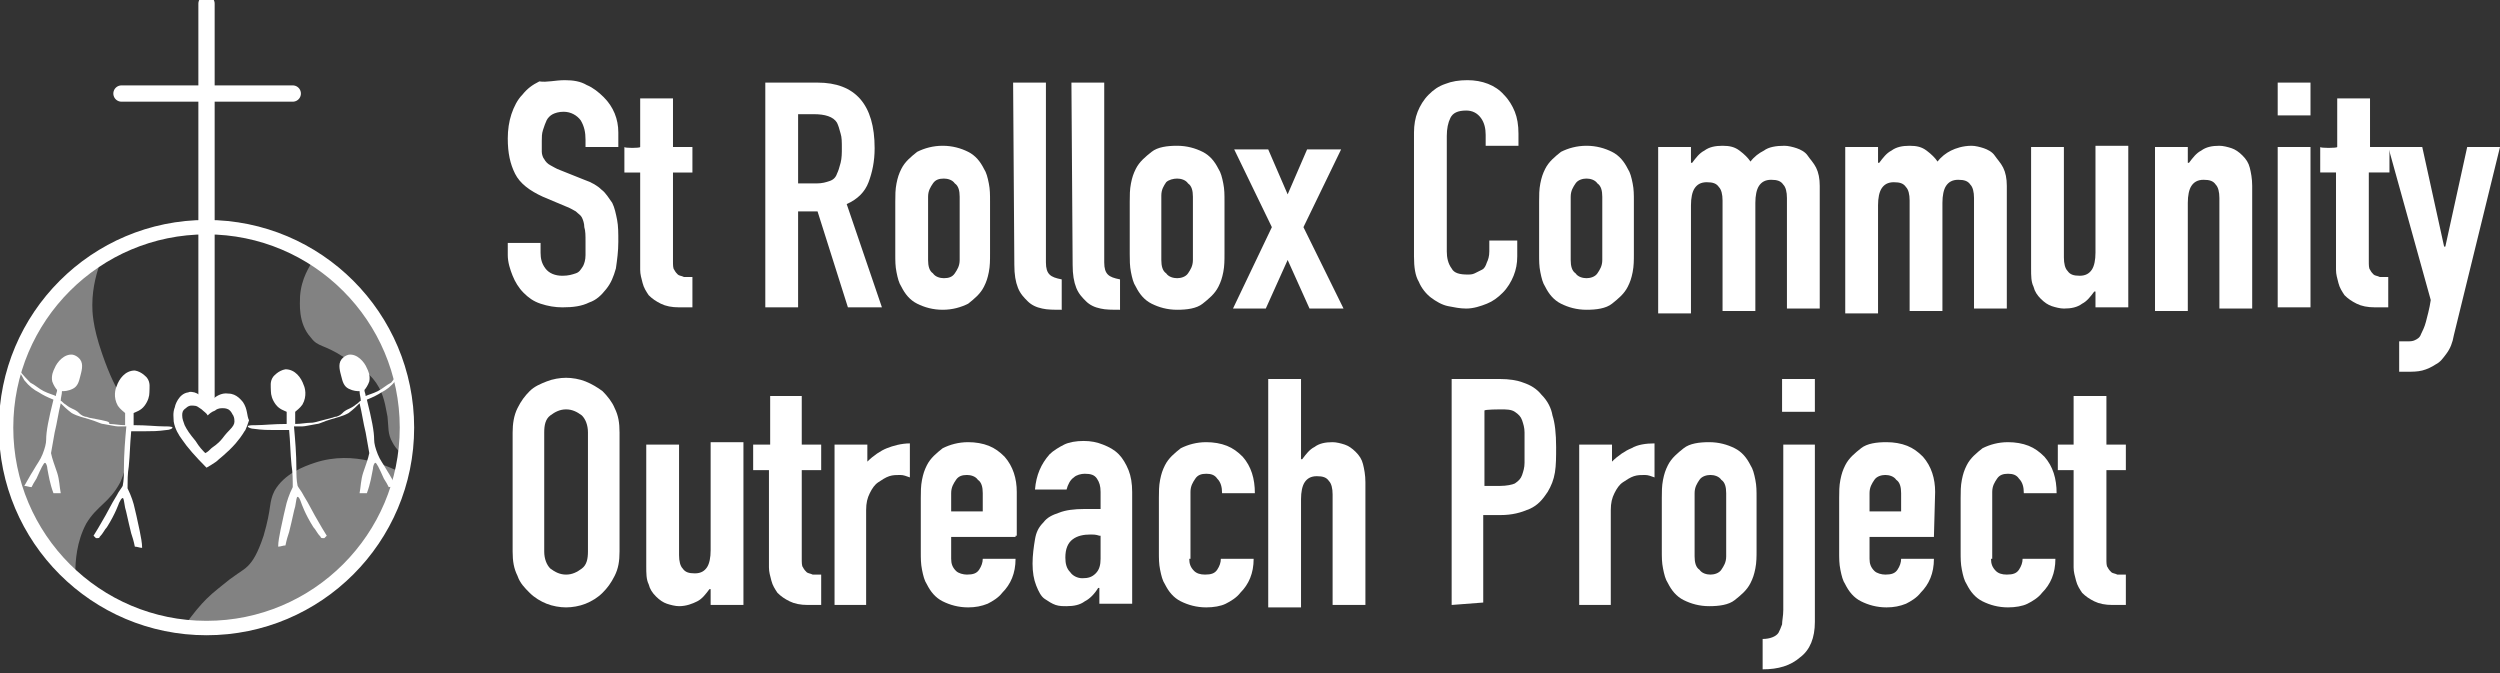
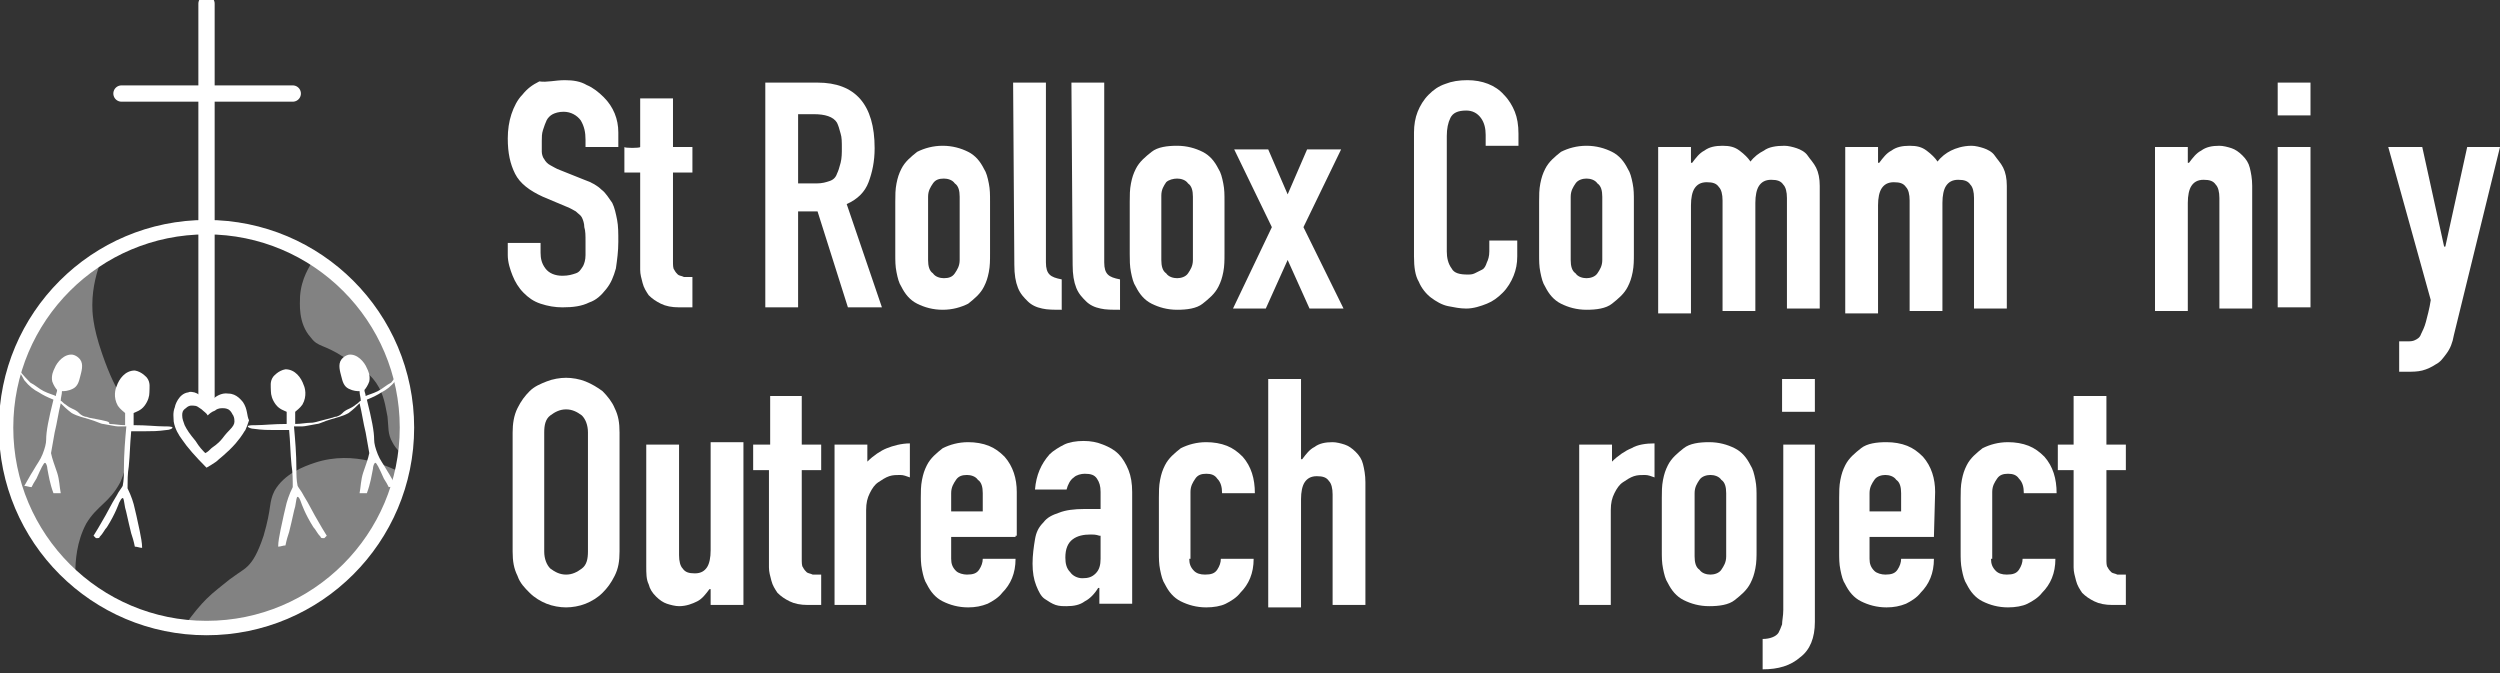
<svg xmlns="http://www.w3.org/2000/svg" version="1.1" id="Layer_1" x="0px" y="0px" viewBox="0 0 205.8 55.4" style="enable-background:new 0 0 205.8 55.4;" xml:space="preserve">
  <rect x="0" y="0" width="205.8" height="55.4" fill="#333333" stroke="none" />
  <style type="text/css"> .st0{fill:#FFFFFF;} .st1{fill:none;stroke:#FFFFFF;stroke-width:1.341;stroke-linecap:round;stroke-miterlimit:10;} .st2{opacity:0.39;fill:#FFFFFF;} .st3{fill:none;stroke:#FFFFFF;stroke-width:1.186;stroke-linecap:round;stroke-miterlimit:10;} </style>
  <g>
    <path class="st0" d="M50.9,12.1h-2.7v-0.6c0-0.6-0.1-1.1-0.4-1.6c-0.3-0.4-0.8-0.7-1.4-0.7c-0.4,0-0.7,0.1-0.9,0.2 c-0.2,0.1-0.4,0.3-0.5,0.5s-0.2,0.5-0.3,0.8s-0.1,0.6-0.1,0.9c0,0.4,0,0.7,0,0.9s0.1,0.5,0.2,0.6c0.1,0.2,0.3,0.4,0.5,0.5 s0.5,0.3,0.8,0.4l2,0.8c0.6,0.2,1.1,0.5,1.4,0.8c0.4,0.3,0.6,0.7,0.9,1.1c0.2,0.4,0.3,0.9,0.4,1.4c0.1,0.5,0.1,1.1,0.1,1.8 c0,0.8-0.1,1.5-0.2,2.2c-0.2,0.7-0.4,1.2-0.8,1.7c-0.4,0.5-0.8,0.9-1.4,1.1c-0.6,0.3-1.3,0.4-2.2,0.4c-0.6,0-1.2-0.1-1.8-0.3 c-0.6-0.2-1-0.5-1.4-0.9s-0.7-0.9-0.9-1.4s-0.4-1.1-0.4-1.7v-1h2.7v0.8c0,0.5,0.1,0.9,0.4,1.3c0.3,0.4,0.8,0.6,1.4,0.6 c0.5,0,0.8-0.1,1.1-0.2s0.4-0.3,0.6-0.6c0.1-0.2,0.2-0.5,0.2-0.9c0-0.3,0-0.7,0-1.1c0-0.5,0-0.9-0.1-1.2c0-0.3-0.1-0.6-0.2-0.8 c-0.1-0.2-0.3-0.3-0.5-0.5c-0.2-0.1-0.5-0.3-0.8-0.4l-1.9-0.8c-1.1-0.5-1.9-1.1-2.3-1.9c-0.4-0.8-0.6-1.7-0.6-2.9 c0-0.7,0.1-1.4,0.3-2s0.5-1.2,0.9-1.6c0.4-0.5,0.8-0.8,1.4-1.1c0.6,0.1,1.3-0.1,2.1-0.1c0.7,0,1.3,0.1,1.8,0.4c0.5,0.2,1,0.6,1.4,1 c0.8,0.8,1.2,1.8,1.2,2.9V12.1z" />
    <path class="st0" d="M52.7,12.1v-4h2.7v4H57v2.1h-1.6v7.3c0,0.3,0,0.6,0.1,0.7c0.1,0.2,0.2,0.3,0.3,0.4s0.3,0.1,0.5,0.2 c0.2,0,0.4,0,0.7,0v2.5h-1.1c-0.6,0-1.1-0.1-1.5-0.3c-0.4-0.2-0.7-0.4-1-0.7c-0.2-0.3-0.4-0.6-0.5-1s-0.2-0.7-0.2-1.1v-8h-1.3v-2.1 C51.4,12.2,52.7,12.2,52.7,12.1z" />
    <path class="st0" d="M63,25.4V6.8h4.3c3.1,0,4.7,1.8,4.7,5.4c0,1.1-0.2,2-0.5,2.8s-0.9,1.4-1.8,1.8l2.9,8.5h-2.8l-2.5-7.9h-1.6v7.9 H63z M65.7,9.3v5.8h1.5c0.5,0,0.8-0.1,1.1-0.2s0.5-0.3,0.6-0.6c0.1-0.2,0.2-0.5,0.3-0.9c0.1-0.4,0.1-0.8,0.1-1.2 c0-0.5,0-0.9-0.1-1.2c-0.1-0.4-0.2-0.7-0.3-0.9c-0.3-0.5-1-0.7-1.9-0.7h-1.3V9.3z" />
    <path class="st0" d="M73.7,16.6c0-0.5,0-1,0.1-1.5s0.2-0.8,0.4-1.2c0.3-0.6,0.8-1,1.3-1.4c0.6-0.3,1.3-0.5,2.1-0.5s1.5,0.2,2.1,0.5 s1,0.8,1.3,1.4c0.2,0.3,0.3,0.7,0.4,1.2s0.1,0.9,0.1,1.5v4.3c0,0.5,0,1-0.1,1.5s-0.2,0.8-0.4,1.2c-0.3,0.6-0.8,1-1.3,1.4 c-0.6,0.3-1.3,0.5-2.1,0.5s-1.5-0.2-2.1-0.5s-1-0.8-1.3-1.4c-0.2-0.3-0.3-0.7-0.4-1.2s-0.1-0.9-0.1-1.5V16.6z M76.4,21.4 c0,0.5,0.1,0.9,0.4,1.1c0.2,0.3,0.6,0.4,0.9,0.4c0.4,0,0.7-0.1,0.9-0.4c0.2-0.3,0.4-0.6,0.4-1.1v-5.2c0-0.5-0.1-0.9-0.4-1.1 c-0.2-0.3-0.6-0.4-0.9-0.4c-0.4,0-0.7,0.1-0.9,0.4c-0.2,0.3-0.4,0.6-0.4,1.1V21.4z" />
    <path class="st0" d="M83.4,6.8h2.7v14.8c0,0.5,0.1,0.8,0.3,1c0.2,0.2,0.5,0.3,1,0.4v2.5c-0.6,0-1.2,0-1.6-0.1 c-0.5-0.1-0.9-0.3-1.2-0.6c-0.3-0.3-0.6-0.6-0.8-1.1c-0.2-0.5-0.3-1.1-0.3-1.9L83.4,6.8L83.4,6.8z" />
    <path class="st0" d="M88.2,6.8h2.7v14.8c0,0.5,0.1,0.8,0.3,1c0.2,0.2,0.5,0.3,1,0.4v2.5c-0.6,0-1.2,0-1.6-0.1 c-0.5-0.1-0.9-0.3-1.2-0.6c-0.3-0.3-0.6-0.6-0.8-1.1c-0.2-0.5-0.3-1.1-0.3-1.9L88.2,6.8L88.2,6.8z" />
    <path class="st0" d="M93,16.6c0-0.5,0-1,0.1-1.5s0.2-0.8,0.4-1.2c0.3-0.6,0.8-1,1.3-1.4s1.3-0.5,2.1-0.5s1.5,0.2,2.1,0.5 s1,0.8,1.3,1.4c0.2,0.3,0.3,0.7,0.4,1.2s0.1,0.9,0.1,1.5v4.3c0,0.5,0,1-0.1,1.5s-0.2,0.8-0.4,1.2c-0.3,0.6-0.8,1-1.3,1.4 s-1.3,0.5-2.1,0.5s-1.5-0.2-2.1-0.5s-1-0.8-1.3-1.4c-0.2-0.3-0.3-0.7-0.4-1.2s-0.1-1-0.1-1.5V16.6z M95.6,21.4 c0,0.5,0.1,0.9,0.4,1.1c0.2,0.3,0.6,0.4,0.9,0.4s0.7-0.1,0.9-0.4s0.4-0.6,0.4-1.1v-5.2c0-0.5-0.1-0.9-0.4-1.1 c-0.2-0.3-0.6-0.4-0.9-0.4S96.2,14.8,96,15c-0.2,0.3-0.4,0.6-0.4,1.1V21.4z" />
    <path class="st0" d="M101.5,25.4l3.2-6.7l-3.1-6.4h2.8L106,16l1.6-3.7h2.8l-3.1,6.4l3.3,6.7h-2.8l-1.8-4l-1.8,4H101.5z" />
    <path class="st0" d="M124.9,20v1.1c0,0.6-0.1,1.1-0.3,1.6c-0.2,0.5-0.5,1-0.9,1.4s-0.8,0.7-1.3,0.9c-0.5,0.2-1.1,0.4-1.7,0.4 c-0.5,0-1-0.1-1.5-0.2s-1-0.4-1.4-0.7s-0.8-0.8-1-1.3c-0.3-0.5-0.4-1.2-0.4-2.1V10.9c0-0.6,0.1-1.2,0.3-1.7c0.2-0.5,0.5-1,0.9-1.4 c0.4-0.4,0.8-0.7,1.4-0.9c0.5-0.2,1.1-0.3,1.8-0.3c1.2,0,2.3,0.4,3,1.2c0.4,0.4,0.7,0.9,0.9,1.4s0.3,1.1,0.3,1.8v1h-2.7v-0.9 c0-0.5-0.1-1-0.4-1.4s-0.7-0.6-1.2-0.6c-0.7,0-1.1,0.2-1.3,0.6s-0.3,0.9-0.3,1.5v9.5c0,0.5,0.1,1,0.4,1.4c0.2,0.4,0.7,0.5,1.3,0.5 c0.2,0,0.4,0,0.6-0.1s0.4-0.2,0.6-0.3c0.2-0.1,0.3-0.3,0.4-0.6c0.1-0.2,0.2-0.5,0.2-0.9v-0.9h2.3V20z" />
    <path class="st0" d="M126.7,16.6c0-0.5,0-1,0.1-1.5s0.2-0.8,0.4-1.2c0.3-0.6,0.8-1,1.3-1.4c0.6-0.3,1.3-0.5,2.1-0.5 s1.5,0.2,2.1,0.5s1,0.8,1.3,1.4c0.2,0.3,0.3,0.7,0.4,1.2c0.1,0.5,0.1,0.9,0.1,1.5v4.3c0,0.5,0,1-0.1,1.5s-0.2,0.8-0.4,1.2 c-0.3,0.6-0.8,1-1.3,1.4s-1.3,0.5-2.1,0.5s-1.5-0.2-2.1-0.5c-0.6-0.3-1-0.8-1.3-1.4c-0.2-0.3-0.3-0.7-0.4-1.2s-0.1-0.9-0.1-1.5 V16.6z M129.3,21.4c0,0.5,0.1,0.9,0.4,1.1c0.2,0.3,0.6,0.4,0.9,0.4s0.7-0.1,0.9-0.4s0.4-0.6,0.4-1.1v-5.2c0-0.5-0.1-0.9-0.4-1.1 c-0.2-0.3-0.6-0.4-0.9-0.4s-0.7,0.1-0.9,0.4c-0.2,0.3-0.4,0.6-0.4,1.1V21.4z" />
    <path class="st0" d="M136.5,25.4V12.1h2.7v1.3h0.1c0.3-0.4,0.6-0.8,1-1c0.4-0.3,0.9-0.4,1.5-0.4s1,0.1,1.4,0.4 c0.4,0.3,0.7,0.6,0.9,0.9c0.3-0.4,0.7-0.7,1.1-0.9c0.4-0.3,1-0.4,1.7-0.4c0.3,0,0.7,0.1,1,0.2c0.3,0.1,0.7,0.3,0.9,0.6 s0.5,0.6,0.7,1s0.3,0.9,0.3,1.5v10.1h-2.7v-9.1c0-0.5-0.1-0.9-0.3-1.1c-0.2-0.3-0.5-0.4-1-0.4s-0.8,0.2-1,0.5 c-0.2,0.3-0.3,0.8-0.3,1.4v8.9h-2.7v-9.1c0-0.5-0.1-0.9-0.3-1.1c-0.2-0.3-0.5-0.4-1-0.4s-0.8,0.2-1,0.5c-0.2,0.3-0.3,0.8-0.3,1.4 v8.9h-2.7V25.4z" />
    <path class="st0" d="M151.9,25.4V12.1h2.7v1.3h0.1c0.3-0.4,0.6-0.8,1-1c0.4-0.3,0.9-0.4,1.5-0.4s1,0.1,1.4,0.4 c0.4,0.3,0.7,0.6,0.9,0.9c0.3-0.4,0.7-0.7,1.1-0.9s1-0.4,1.7-0.4c0.3,0,0.7,0.1,1,0.2c0.3,0.1,0.7,0.3,0.9,0.6s0.5,0.6,0.7,1 s0.3,0.9,0.3,1.5v10.1h-2.7v-9.1c0-0.5-0.1-0.9-0.3-1.1c-0.2-0.3-0.5-0.4-1-0.4s-0.8,0.2-1,0.5c-0.2,0.3-0.3,0.8-0.3,1.4v8.9h-2.7 v-9.1c0-0.5-0.1-0.9-0.3-1.1c-0.2-0.3-0.5-0.4-1-0.4s-0.8,0.2-1,0.5c-0.2,0.3-0.3,0.8-0.3,1.4v8.9h-2.7V25.4z" />
-     <path class="st0" d="M175.2,12.1v13.2h-2.7v-1.3h-0.1c-0.3,0.4-0.6,0.8-1,1c-0.4,0.3-0.9,0.4-1.5,0.4c-0.3,0-0.7-0.1-1-0.2 s-0.6-0.3-0.9-0.6c-0.3-0.3-0.5-0.6-0.6-1c-0.2-0.4-0.2-0.9-0.2-1.5v-10h2.7v9.1c0,0.5,0.1,0.9,0.3,1.1c0.2,0.3,0.5,0.4,1,0.4 s0.8-0.2,1-0.5s0.3-0.8,0.3-1.4V12h2.7V12.1z" />
    <path class="st0" d="M177.4,25.4V12.1h2.7v1.3h0.1c0.3-0.4,0.6-0.8,1-1c0.4-0.3,0.9-0.4,1.5-0.4c0.3,0,0.7,0.1,1,0.2 c0.3,0.1,0.6,0.3,0.9,0.6s0.5,0.6,0.6,1s0.2,0.9,0.2,1.5v10.1h-2.7v-9.1c0-0.5-0.1-0.9-0.3-1.1c-0.2-0.3-0.5-0.4-1-0.4 s-0.8,0.2-1,0.5c-0.2,0.3-0.3,0.8-0.3,1.4v8.9h-2.7V25.4z" />
    <path class="st0" d="M187.5,9.5V6.8h2.7v2.7H187.5z M187.5,25.4V12.1h2.7v13.2H187.5z" />
-     <path class="st0" d="M192.4,12.1v-4h2.7v4h1.6v2.1H195v7.3c0,0.3,0,0.6,0.1,0.7c0.1,0.2,0.2,0.3,0.3,0.4s0.3,0.1,0.5,0.2 c0.2,0,0.4,0,0.7,0v2.5h-1.1c-0.6,0-1.1-0.1-1.5-0.3s-0.7-0.4-1-0.7c-0.2-0.3-0.4-0.6-0.5-1s-0.2-0.7-0.2-1.1v-8H191v-2.1 C191,12.2,192.4,12.2,192.4,12.1z" />
    <path class="st0" d="M196.6,12.1h2.8l1.8,8.2h0.1l1.8-8.2h2.7L202,27.6c-0.1,0.6-0.3,1.1-0.6,1.5s-0.5,0.7-0.9,0.9 c-0.3,0.2-0.7,0.4-1.1,0.5c-0.4,0.1-0.8,0.1-1.2,0.1h-0.7v-2.5h0.6c0.3,0,0.5,0,0.7-0.1s0.4-0.2,0.5-0.5c0.1-0.2,0.3-0.6,0.4-1 c0.1-0.4,0.3-1.1,0.4-1.8L196.6,12.1z" />
    <path class="st0" d="M42.2,35.6c0-0.7,0.1-1.4,0.4-2c0.3-0.6,0.6-1,1-1.4c0.4-0.4,0.9-0.6,1.4-0.8c0.5-0.2,1.1-0.3,1.6-0.3 s1.1,0.1,1.6,0.3c0.5,0.2,1,0.5,1.4,0.8c0.4,0.4,0.8,0.9,1,1.4c0.3,0.6,0.4,1.2,0.4,2v9.8c0,0.8-0.1,1.4-0.4,2 c-0.3,0.6-0.6,1-1,1.4s-0.9,0.7-1.4,0.9S47.1,50,46.6,50s-1.1-0.1-1.6-0.3s-1-0.5-1.4-0.9s-0.8-0.8-1-1.4c-0.3-0.6-0.4-1.2-0.4-2 V35.6z M44.8,45.4c0,0.6,0.2,1.1,0.5,1.4c0.4,0.3,0.8,0.5,1.3,0.5s0.9-0.2,1.3-0.5c0.4-0.3,0.5-0.8,0.5-1.4v-9.8 c0-0.6-0.2-1.1-0.5-1.4c-0.4-0.3-0.8-0.5-1.3-0.5s-0.9,0.2-1.3,0.5c-0.4,0.3-0.5,0.8-0.5,1.4V45.4z" />
    <path class="st0" d="M61.2,36.6v13.2h-2.7v-1.3h-0.1c-0.3,0.4-0.6,0.8-1,1s-0.9,0.4-1.5,0.4c-0.3,0-0.7-0.1-1-0.2 c-0.3-0.1-0.6-0.3-0.9-0.6c-0.3-0.3-0.5-0.6-0.6-1c-0.2-0.4-0.2-0.9-0.2-1.5v-10h2.7v9.1c0,0.5,0.1,0.9,0.3,1.1 c0.2,0.3,0.5,0.4,1,0.4s0.8-0.2,1-0.5s0.3-0.8,0.3-1.4v-8.9h2.7V36.6z" />
    <path class="st0" d="M63.4,36.6v-4H66v4h1.6v2.1H66V46c0,0.3,0,0.6,0.1,0.7c0.1,0.2,0.2,0.3,0.3,0.4c0.1,0.1,0.3,0.1,0.5,0.2 c0.2,0,0.4,0,0.7,0v2.5h-1.1c-0.6,0-1.1-0.1-1.5-0.3s-0.7-0.4-1-0.7c-0.2-0.3-0.4-0.6-0.5-1s-0.2-0.7-0.2-1.1v-8H62v-2.1 C62,36.6,63.4,36.6,63.4,36.6z" />
    <path class="st0" d="M68.7,49.8V36.6h2.7V38c0.5-0.5,1.1-0.9,1.6-1.1s1.2-0.4,1.9-0.4v2.8c-0.3-0.1-0.5-0.2-0.8-0.2s-0.6,0-0.9,0.1 s-0.6,0.3-0.9,0.5s-0.5,0.5-0.7,0.9s-0.3,0.8-0.3,1.4v7.8C71.3,49.8,68.7,49.8,68.7,49.8z" />
    <path class="st0" d="M83.6,44.2h-5.3V46c0,0.4,0.1,0.7,0.4,1c0.2,0.2,0.6,0.3,0.9,0.3c0.5,0,0.8-0.1,1-0.4c0.2-0.3,0.3-0.6,0.3-0.9 h2.7c0,1.2-0.4,2.1-1.1,2.8c-0.3,0.4-0.8,0.7-1.2,0.9c-0.5,0.2-1,0.3-1.6,0.3c-0.8,0-1.5-0.2-2.1-0.5s-1-0.8-1.3-1.4 c-0.2-0.3-0.3-0.7-0.4-1.2s-0.1-0.9-0.1-1.5V41c0-0.5,0-1,0.1-1.5s0.2-0.8,0.4-1.2c0.3-0.6,0.8-1,1.3-1.4c0.6-0.3,1.3-0.5,2.1-0.5 c0.6,0,1.2,0.1,1.7,0.3s0.9,0.5,1.3,0.9c0.7,0.8,1,1.8,1,2.9v3.6H83.6z M78.3,42.1h2.6v-1.5c0-0.5-0.1-0.9-0.4-1.1 c-0.2-0.3-0.6-0.4-0.9-0.4c-0.4,0-0.7,0.1-0.9,0.4c-0.2,0.3-0.4,0.6-0.4,1.1C78.3,40.6,78.3,42.1,78.3,42.1z" />
    <path class="st0" d="M90.5,49.8v-1.4h-0.1c-0.3,0.5-0.7,0.9-1.1,1.1c-0.4,0.3-0.9,0.4-1.5,0.4c-0.3,0-0.6,0-0.9-0.1 s-0.6-0.3-0.9-0.5s-0.5-0.6-0.7-1.1S85,47.1,85,46.4s0.1-1.4,0.2-2s0.3-1,0.7-1.4c0.3-0.4,0.7-0.6,1.3-0.8c0.5-0.2,1.2-0.3,2.1-0.3 c0.1,0,0.2,0,0.3,0c0.1,0,0.2,0,0.3,0c0.1,0,0.2,0,0.3,0s0.3,0,0.4,0v-1.4c0-0.5-0.1-0.8-0.3-1.1c-0.2-0.3-0.5-0.4-1-0.4 c-0.3,0-0.7,0.1-0.9,0.3c-0.3,0.2-0.5,0.6-0.6,1h-2.6c0.1-1.2,0.5-2.1,1.2-2.9c0.3-0.3,0.8-0.6,1.2-0.8s1-0.3,1.6-0.3 s1.1,0.1,1.6,0.3s0.9,0.4,1.3,0.8c0.3,0.3,0.6,0.8,0.8,1.3c0.2,0.5,0.3,1.1,0.3,1.8v9.2h-2.7V49.8z M90.5,44.1 C90.2,44,90,44,89.8,44c-0.6,0-1.1,0.1-1.5,0.4c-0.4,0.3-0.6,0.8-0.6,1.5c0,0.5,0.1,0.9,0.4,1.2c0.2,0.3,0.6,0.5,1,0.5 c0.5,0,0.8-0.1,1.1-0.4s0.4-0.7,0.4-1.2v-1.9H90.5z" />
    <path class="st0" d="M97.9,46c0,0.4,0.1,0.7,0.4,1c0.2,0.2,0.5,0.3,0.9,0.3c0.5,0,0.8-0.1,1-0.4c0.2-0.3,0.3-0.6,0.3-0.9h2.7 c0,1.2-0.4,2.1-1.1,2.8c-0.3,0.4-0.8,0.7-1.2,0.9s-1,0.3-1.6,0.3c-0.8,0-1.5-0.2-2.1-0.5s-1-0.8-1.3-1.4c-0.2-0.3-0.3-0.7-0.4-1.2 s-0.1-0.9-0.1-1.5V41c0-0.5,0-1,0.1-1.5s0.2-0.8,0.4-1.2c0.3-0.6,0.8-1,1.3-1.4c0.6-0.3,1.3-0.5,2.1-0.5c0.6,0,1.2,0.1,1.7,0.3 s0.9,0.5,1.3,0.9c0.7,0.8,1,1.8,1,3h-2.7c0-0.5-0.1-0.9-0.4-1.2c-0.2-0.3-0.5-0.4-0.9-0.4s-0.7,0.1-0.9,0.4 C98.2,39.7,98,40,98,40.5V46H97.9z" />
    <path class="st0" d="M104.4,49.8V31.2h2.7v6.6h0.1c0.3-0.4,0.6-0.8,1-1c0.4-0.3,0.9-0.4,1.5-0.4c0.3,0,0.7,0.1,1,0.2 c0.3,0.1,0.6,0.3,0.9,0.6s0.5,0.6,0.6,1s0.2,0.9,0.2,1.5v10.1h-2.7v-9.1c0-0.5-0.1-0.9-0.3-1.1c-0.2-0.3-0.5-0.4-1-0.4 s-0.8,0.2-1,0.5s-0.3,0.8-0.3,1.4v8.9h-2.7V49.8z" />
-     <path class="st0" d="M119.5,49.8V31.2h4c0.7,0,1.4,0.1,1.9,0.3c0.6,0.2,1.1,0.5,1.5,1c0.5,0.5,0.8,1.1,0.9,1.7 c0.2,0.6,0.3,1.5,0.3,2.6c0,0.8,0,1.5-0.1,2.1c-0.1,0.6-0.3,1.1-0.6,1.6c-0.4,0.6-0.8,1.1-1.5,1.4s-1.4,0.5-2.4,0.5h-1.4v7.2 L119.5,49.8L119.5,49.8z M122.2,33.8V40h1.3c0.5,0,1-0.1,1.2-0.2c0.3-0.2,0.5-0.4,0.6-0.7s0.2-0.6,0.2-1s0-0.8,0-1.3 c0-0.4,0-0.8,0-1.2s-0.1-0.7-0.2-1s-0.3-0.5-0.6-0.7s-0.7-0.2-1.2-0.2C123.5,33.7,122.2,33.7,122.2,33.8z" />
    <path class="st0" d="M130,49.8V36.6h2.7V38c0.5-0.5,1.1-0.9,1.6-1.1c0.5-0.3,1.2-0.4,1.9-0.4v2.8c-0.3-0.1-0.5-0.2-0.8-0.2 s-0.6,0-0.9,0.1c-0.3,0.1-0.6,0.3-0.9,0.5c-0.3,0.2-0.5,0.5-0.7,0.9s-0.3,0.8-0.3,1.4v7.8C132.6,49.8,130,49.8,130,49.8z" />
    <path class="st0" d="M136.8,41c0-0.5,0-1,0.1-1.5s0.2-0.8,0.4-1.2c0.3-0.6,0.8-1,1.3-1.4s1.3-0.5,2.1-0.5s1.5,0.2,2.1,0.5 s1,0.8,1.3,1.4c0.2,0.3,0.3,0.7,0.4,1.2c0.1,0.5,0.1,0.9,0.1,1.5v4.3c0,0.5,0,1-0.1,1.5s-0.2,0.8-0.4,1.2c-0.3,0.6-0.8,1-1.3,1.4 s-1.3,0.5-2.1,0.5s-1.5-0.2-2.1-0.5s-1-0.8-1.3-1.4c-0.2-0.3-0.3-0.7-0.4-1.2c-0.1-0.5-0.1-0.9-0.1-1.5V41z M139.5,45.8 c0,0.5,0.1,0.9,0.4,1.1c0.2,0.3,0.6,0.4,0.9,0.4s0.7-0.1,0.9-0.4s0.4-0.6,0.4-1.1v-5.2c0-0.5-0.1-0.9-0.4-1.1 c-0.2-0.3-0.6-0.4-0.9-0.4s-0.7,0.1-0.9,0.4c-0.2,0.3-0.4,0.6-0.4,1.1V45.8z" />
    <path class="st0" d="M146.7,36.6h2.7v14.6c0,1.3-0.4,2.3-1.2,2.9c-0.8,0.7-1.8,1-3.1,1v-2.5c0.6,0,1.1-0.2,1.3-0.5 c0.1-0.2,0.2-0.4,0.3-0.7c0-0.3,0.1-0.7,0.1-1.2V36.6H146.7z M146.7,33.9v-2.7h2.7v2.7H146.7z" />
    <path class="st0" d="M159.2,44.2h-5.3V46c0,0.4,0.1,0.7,0.4,1c0.2,0.2,0.6,0.3,0.9,0.3c0.5,0,0.8-0.1,1-0.4 c0.2-0.3,0.3-0.6,0.3-0.9h2.7c0,1.2-0.4,2.1-1.1,2.8c-0.3,0.4-0.8,0.7-1.2,0.9c-0.5,0.2-1,0.3-1.6,0.3c-0.8,0-1.5-0.2-2.1-0.5 s-1-0.8-1.3-1.4c-0.2-0.3-0.3-0.7-0.4-1.2c-0.1-0.5-0.1-0.9-0.1-1.5V41c0-0.5,0-1,0.1-1.5s0.2-0.8,0.4-1.2c0.3-0.6,0.8-1,1.3-1.4 s1.3-0.5,2.1-0.5c0.6,0,1.2,0.1,1.7,0.3s0.9,0.5,1.3,0.9c0.7,0.8,1,1.8,1,2.9L159.2,44.2L159.2,44.2z M153.9,42.1h2.6v-1.5 c0-0.5-0.1-0.9-0.4-1.1c-0.2-0.3-0.6-0.4-0.9-0.4s-0.7,0.1-0.9,0.4c-0.2,0.3-0.4,0.6-0.4,1.1L153.9,42.1L153.9,42.1z" />
    <path class="st0" d="M163.9,46c0,0.4,0.1,0.7,0.4,1c0.2,0.2,0.5,0.3,0.9,0.3c0.5,0,0.8-0.1,1-0.4c0.2-0.3,0.3-0.6,0.3-0.9h2.7 c0,1.2-0.4,2.1-1.1,2.8c-0.3,0.4-0.8,0.7-1.2,0.9s-1,0.3-1.6,0.3c-0.8,0-1.5-0.2-2.1-0.5s-1-0.8-1.3-1.4c-0.2-0.3-0.3-0.7-0.4-1.2 c-0.1-0.5-0.1-0.9-0.1-1.5V41c0-0.5,0-1,0.1-1.5s0.2-0.8,0.4-1.2c0.3-0.6,0.8-1,1.3-1.4c0.6-0.3,1.3-0.5,2.1-0.5 c0.6,0,1.2,0.1,1.7,0.3s0.9,0.5,1.3,0.9c0.7,0.8,1,1.8,1,3h-2.7c0-0.5-0.1-0.9-0.4-1.2c-0.2-0.3-0.5-0.4-0.9-0.4s-0.7,0.1-0.9,0.4 c-0.2,0.3-0.4,0.6-0.4,1.1V46H163.9z" />
    <path class="st0" d="M170.7,36.6v-4h2.7v4h1.6v2.1h-1.6V46c0,0.3,0,0.6,0.1,0.7c0.1,0.2,0.2,0.3,0.3,0.4c0.1,0.1,0.3,0.1,0.5,0.2 c0.2,0,0.4,0,0.7,0v2.5h-1.1c-0.6,0-1.1-0.1-1.5-0.3s-0.7-0.4-1-0.7c-0.2-0.3-0.4-0.6-0.5-1s-0.2-0.7-0.2-1.1v-8h-1.3v-2.1 C169.4,36.6,170.7,36.6,170.7,36.6z" />
    <polyline class="st1" points="17,0.3 17,19.4 17,32.9 " />
    <polyline class="st1" points="24.1,7.7 17,7.7 10,7.7 " />
    <path class="st2" d="M6.2,47.2c0-1,0.1-2.6,0.9-4.1C8,41.6,9,41.4,9.9,39.7c0.1-0.2,1-2.3,0.8-4.7c-0.2-2.2-1-2.1-2.3-5.9 c-0.8-2.3-0.8-3.5-0.8-4c0-1.5,0.4-2.8,0.7-3.6c-1.2,0.7-4.9,3.2-6.7,8c-0.5,1.4-1.7,5.2-0.5,9.7C2.3,43.8,5.1,46.4,6.2,47.2z" />
    <path class="st2" d="M15.2,51.5c0.7-1,1.3-1.7,1.8-2.2c0.6-0.6,1.3-1.1,1.9-1.6c1.1-0.8,1.2-0.8,1.5-1.1c0.4-0.4,0.8-1,1.3-2.5 c0.7-2.4,0.4-2.7,0.9-3.7c0.8-1.4,2.4-2,3.3-2.3c3.3-1.1,6.3,0.4,7.1,0.8c-0.2,1.1-0.6,3-1.7,4.9c-1.4,2.4-3.2,3.7-4.5,4.7 c-1.2,0.8-3.6,2.5-7.1,3C17.8,51.8,16.3,51.7,15.2,51.5z" />
    <path class="st2" d="M25.8,21.4c-0.3,0.5-1,1.5-1.1,3c0,0.5-0.2,2.2,0.9,3.4c0.6,0.8,1,0.5,2.7,1.6c1.4,0.8,2.3,1.4,2.9,2.5 c0.5,0.9,0.6,2,0.7,2.4c0.1,0.9,0,1.4,0.4,2.1c0.3,0.6,0.8,1,1.2,1.3c0.2-1.4,0.4-3.6-0.3-6.3c-0.8-3.1-2.2-5.1-2.9-6 C28.7,23.4,26.9,22.1,25.8,21.4z" />
    <circle class="st3" cx="17" cy="35.2" r="16.5" />
    <path class="st0" d="M1.6,30.5c-0.1,0,0.2,0.4,0.4,0.8c0.4,0.5,0.8,0.8,1.2,1c0.3,0.2,0.7,0.4,1.2,0.6c-0.4,1.6-0.6,2.6-0.6,3.3 c0,0.3-0.1,0.7-0.3,1.2s-0.4,0.7-0.8,1.4C2.5,39.1,2.3,39.5,2,40c0.2,0,0.4,0.1,0.6,0.1c0.1-0.2,0.2-0.4,0.4-0.7 c0.4-0.9,0.6-1.3,0.7-1.3c0.1,0,0.2,0.3,0.2,0.5c0.1,0.5,0.2,1.2,0.5,2c0.2,0,0.4,0,0.6,0c-0.1-0.5-0.1-1.1-0.3-1.7 c-0.2-0.6-0.4-1.1-0.5-1.6c0.1-0.6,0.2-1.1,0.3-1.7C4.7,34.8,4.8,34,5,33.2c0.2,0.2,0.5,0.5,0.9,0.8c0.2,0.1,0.3,0.2,1.4,0.5 c0.7,0.2,1,0.4,1.2,0.4c0.6,0.1,1,0.2,1.2,0.2c0.3,0,0.5,0,0.7,0c-0.1,1.1-0.2,2.3-0.2,3.5c0,0.5,0,0.9-0.1,1.4 c-0.1,0.2-0.3,0.4-0.5,0.8c-0.5,0.8-0.7,1.3-1.3,2.3c-0.1,0.2-0.3,0.5-0.6,1c0,0,0.1,0.1,0.2,0.2c0.2,0,0.3,0,0.3-0.1 c0.3-0.3,0.4-0.6,0.6-0.8c0.7-1.1,1-2,1-2C9.9,41.2,10,41,10.1,41s0.1,0.3,0.2,0.8c0.1,0.3,0.2,0.9,0.5,2.1 c0.1,0.3,0.2,0.6,0.3,1.1c0.2,0,0.4,0.1,0.6,0.1c0-0.4-0.1-0.9-0.2-1.4c-0.1-0.4-0.2-1-0.4-1.8c-0.1-0.5-0.3-1.1-0.6-1.7 c0-0.6,0-1.2,0.1-1.8c0.1-1,0.1-1.9,0.2-2.9c0.5,0,0.9,0,1.2,0c0.5,0,1,0,1.7-0.1c0.2,0,0.5-0.1,0.5-0.2c0-0.1-0.4-0.1-0.7-0.1 c-0.6,0-1.4-0.1-2.5-0.1c0-0.3,0-0.7,0-1c0.2-0.1,0.6-0.2,0.9-0.6c0.3-0.4,0.4-0.8,0.4-1.1c0-0.4,0.1-0.8-0.2-1.2 c0,0-0.4-0.5-1-0.6c-0.8,0-1.3,0.7-1.5,1.3c-0.1,0.2-0.3,0.9,0.1,1.6c0.2,0.3,0.5,0.5,0.6,0.6c0,0.3,0,0.7,0,1 c-0.5,0-0.9-0.1-1.3-0.1c0-0.2,0-0.2-1.6-0.5c-0.1,0-0.2-0.1-0.4-0.1c-0.3-0.1-0.4-0.2-0.6-0.4c-0.4-0.3-0.5-0.2-1-0.6 C5.2,33.2,5.1,33,5,33c0-0.3,0.1-0.5,0.1-0.8c0.2,0,0.5,0,0.9-0.2c0.4-0.2,0.5-0.6,0.6-1s0.3-1,0-1.4c0,0-0.2-0.3-0.6-0.4 c-0.7-0.1-1.3,0.6-1.5,1.1c-0.1,0.2-0.3,0.6-0.2,1.1c0.1,0.3,0.3,0.6,0.4,0.7c0,0.2-0.1,0.3-0.1,0.5c-0.2-0.1-0.6-0.2-1-0.4 c-0.4-0.2-0.7-0.5-1.1-0.7C1.9,30.9,1.6,30.5,1.6,30.5z" />
    <path class="st0" d="M33,30.5c0.1,0-0.2,0.4-0.4,0.8c-0.4,0.5-0.8,0.8-1.2,1c-0.3,0.2-0.7,0.4-1.2,0.6c0.4,1.6,0.6,2.6,0.6,3.3 c0,0.3,0.1,0.7,0.3,1.2c0.2,0.5,0.4,0.7,0.8,1.4c0.2,0.3,0.4,0.7,0.7,1.2c-0.2,0-0.4,0.1-0.6,0.1c-0.1-0.2-0.2-0.4-0.4-0.7 c-0.4-0.9-0.6-1.3-0.7-1.3s-0.2,0.3-0.2,0.5c-0.1,0.5-0.2,1.2-0.5,2c-0.2,0-0.4,0-0.6,0c0.1-0.5,0.1-1.1,0.3-1.7 c0.2-0.6,0.4-1.1,0.5-1.6c-0.1-0.6-0.2-1.1-0.3-1.7c-0.2-0.8-0.3-1.6-0.5-2.4c-0.2,0.2-0.5,0.5-0.9,0.8c-0.2,0.1-0.3,0.2-1.4,0.5 c-0.7,0.2-1,0.4-1.2,0.4c-0.6,0.1-1,0.2-1.2,0.2c-0.3,0-0.5,0-0.7,0c0.1,1.1,0.2,2.3,0.2,3.5c0,0.5,0,0.9,0.1,1.4 c0.1,0.2,0.3,0.4,0.5,0.8c0.5,0.8,0.7,1.3,1.3,2.3c0.1,0.2,0.3,0.5,0.6,1c0,0-0.1,0.1-0.2,0.2c-0.2,0-0.3,0-0.3-0.1 c-0.3-0.3-0.4-0.6-0.6-0.8c-0.7-1.1-1-2-1-2c-0.1-0.3-0.2-0.5-0.3-0.5c-0.1,0-0.1,0.3-0.2,0.8c-0.1,0.3-0.2,0.9-0.5,2.1 c-0.1,0.3-0.2,0.6-0.3,1.1c-0.2,0-0.4,0.1-0.6,0.1c0-0.4,0.1-0.9,0.2-1.4c0.1-0.4,0.2-1,0.4-1.8c0.1-0.5,0.3-1.1,0.6-1.7 c0-0.6,0-1.2-0.1-1.8c-0.1-1-0.1-1.9-0.2-2.9c-0.5,0-0.9,0-1.2,0c-0.5,0-1,0-1.7-0.1c-0.2,0-0.5-0.1-0.5-0.2c0-0.1,0.4-0.1,0.7-0.1 c0.6,0,1.4-0.1,2.5-0.1c0-0.3,0-0.7,0-1c-0.2-0.1-0.6-0.2-0.9-0.6c-0.3-0.4-0.4-0.8-0.4-1.1c0-0.4-0.1-0.8,0.2-1.2 c0,0,0.4-0.5,1-0.6c0.8,0,1.3,0.7,1.5,1.3c0.1,0.2,0.3,0.9-0.1,1.6c-0.2,0.3-0.5,0.5-0.6,0.6c0,0.3,0,0.7,0,1 c0.5,0,0.9-0.1,1.3-0.1c0.2,0,0.2,0,1.7-0.4c0.1,0,0.2-0.1,0.4-0.1c0.3-0.1,0.4-0.2,0.6-0.4c0.4-0.3,0.5-0.2,1-0.6 c0.2-0.1,0.3-0.3,0.4-0.3c0-0.3-0.1-0.5-0.1-0.8c-0.2,0-0.5,0-0.9-0.2c-0.4-0.2-0.5-0.6-0.6-1s-0.3-1,0-1.4c0,0,0.2-0.3,0.6-0.4 c0.7-0.1,1.3,0.6,1.5,1.1c0.1,0.2,0.3,0.6,0.2,1.1c-0.1,0.3-0.3,0.6-0.4,0.7c0,0.2,0.1,0.3,0.1,0.5c0.2-0.1,0.6-0.2,1-0.4 s0.7-0.5,1.1-0.7C32.7,30.9,32.9,30.5,33,30.5z" />
    <path class="st0" d="M20,33.1c-0.1-0.1-0.5-0.7-1.2-0.7c-0.6-0.1-1.1,0.3-1.2,0.4c-0.2,0.1-0.3,0.3-0.4,0.4 c-0.2-0.2-0.4-0.4-0.5-0.5c-0.3-0.2-0.4-0.3-0.7-0.4c-0.1,0-0.3-0.1-0.5,0c-0.8,0.1-1.1,1.1-1.1,1.2c-0.2,0.5-0.1,0.9-0.1,1.2 c0.1,0.6,0.4,1.1,0.7,1.5c0.4,0.6,1.1,1.4,2,2.3c0.2-0.1,0.5-0.3,0.8-0.5c0.2-0.2,0.9-0.7,1.6-1.5c0.6-0.7,0.7-1,0.8-1.1 c0.1-0.2,0.2-0.5,0.3-0.8C20.3,34.2,20.4,33.7,20,33.1z M19.3,34.7c0,0.2-0.1,0.4-0.4,0.7c-0.1,0.1-0.3,0.3-0.6,0.7 c-0.4,0.5-0.8,0.7-0.9,0.8c-0.2,0.2-0.3,0.3-0.5,0.4c-0.2-0.2-0.5-0.5-0.8-1c-0.5-0.6-0.7-0.9-0.9-1.3c-0.1-0.3-0.2-0.5-0.2-0.8 c0-0.2,0-0.4,0.3-0.6c0.3-0.3,0.6-0.2,0.7-0.2c0.2,0,0.3,0.1,0.6,0.3c0.2,0.2,0.4,0.3,0.5,0.5c0.1-0.1,0.3-0.3,0.6-0.4 c0.1-0.1,0.3-0.2,0.6-0.2c0.1,0,0.3,0,0.5,0.1c0.3,0.2,0.3,0.4,0.4,0.5C19.3,34.4,19.3,34.6,19.3,34.7z" />
  </g>
</svg>